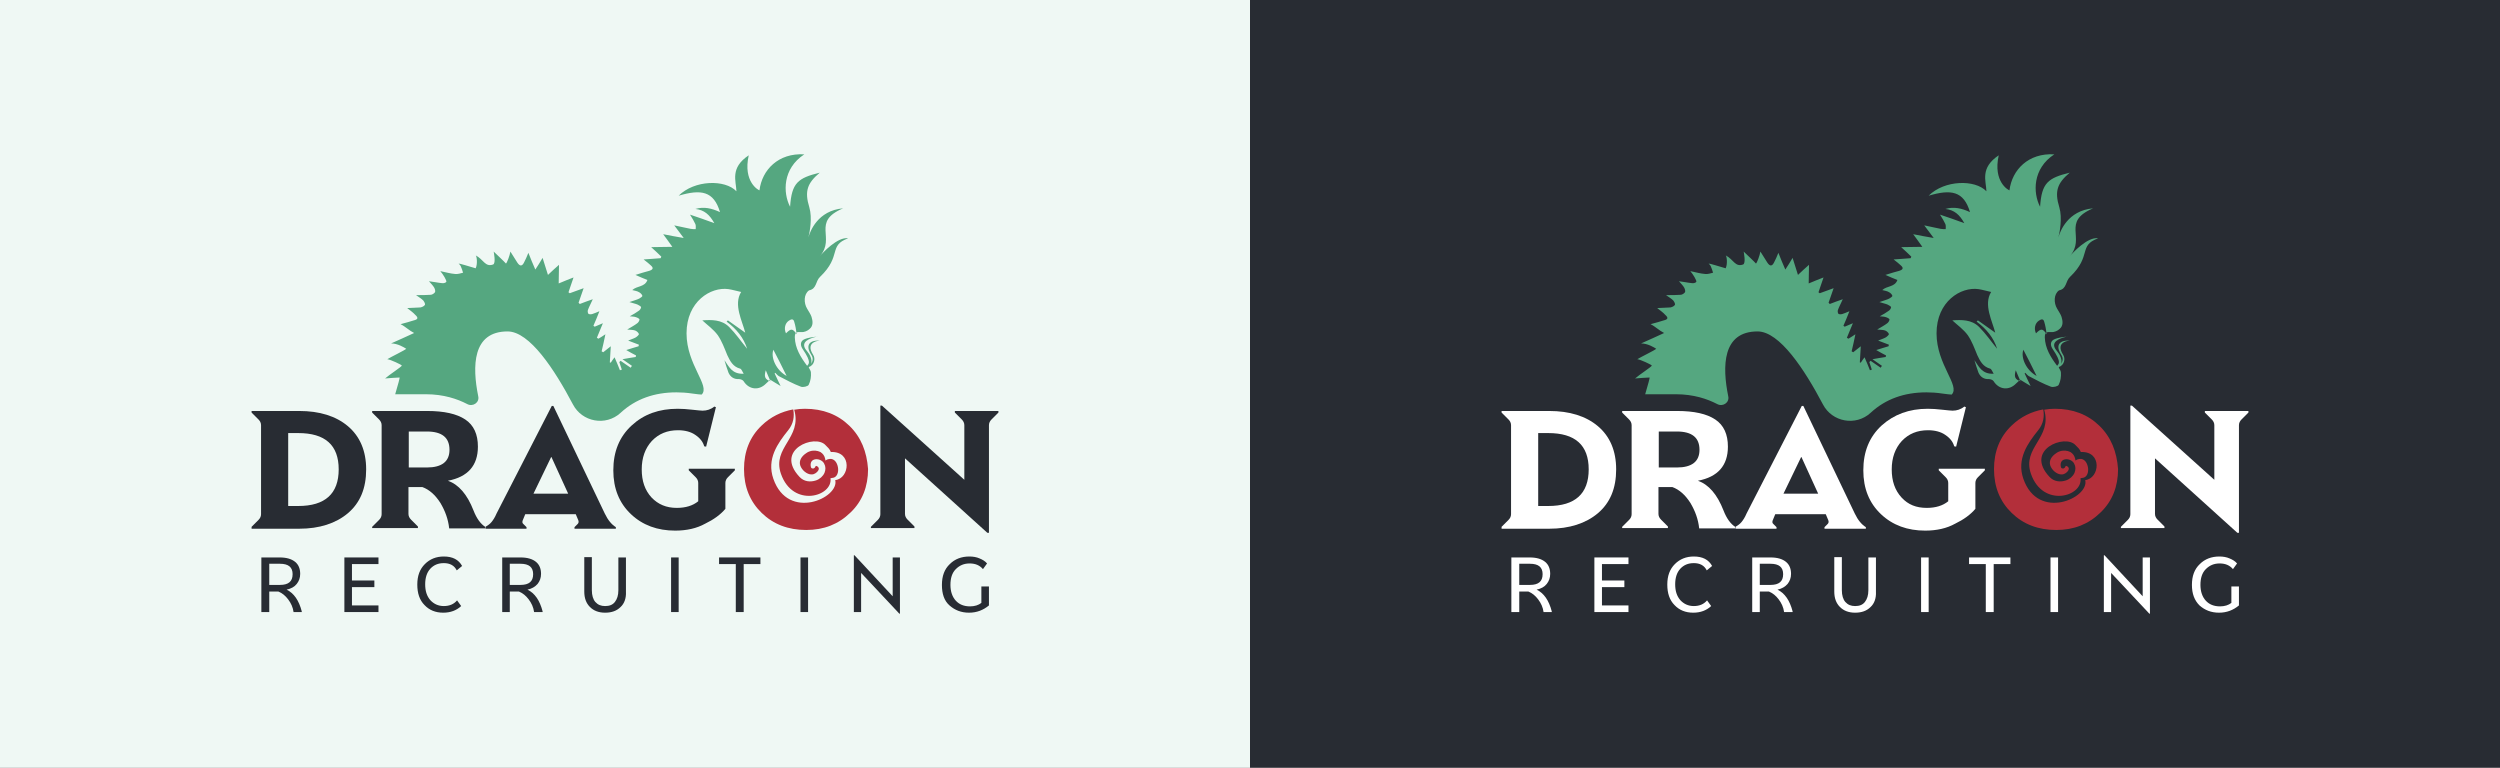
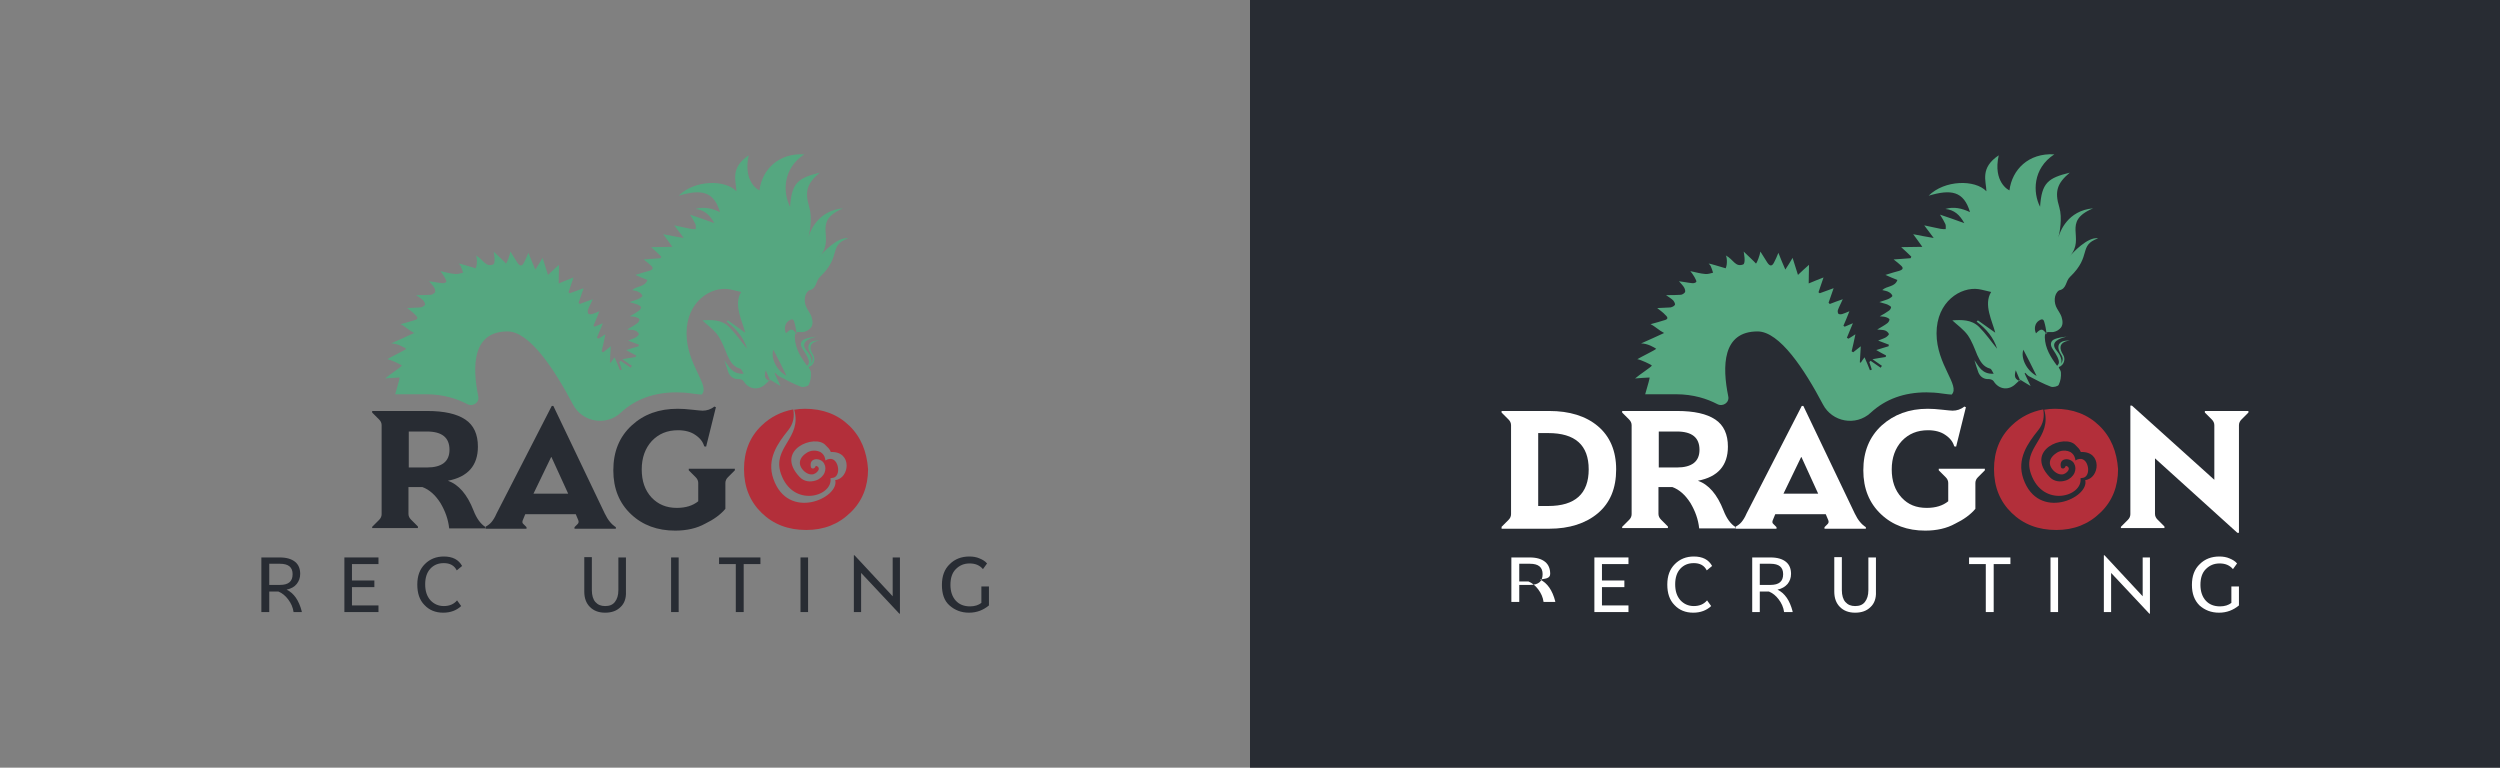
<svg xmlns="http://www.w3.org/2000/svg" version="1.1" id="Layer_1" x="0px" y="0px" viewBox="0 0 792 243.2" style="enable-background:new 0 0 792 243.2;" xml:space="preserve">
  <rect x="0" y="0" width="792" height="243.2" fill="#808080" stroke="none" />
  <style type="text/css">
	.st0{fill:#282C33;}
	.st1{fill-rule:evenodd;clip-rule:evenodd;fill:#55A780;}
	.st2{fill:#FFFFFF;}
	.st3{fill:#B32F3A;}
	.st4{fill:#EFF8F4;}
</style>
  <g>
    <rect x="396" class="st0" width="396" height="243.2" />
    <g>
      <g>
        <path class="st1" d="M655.8,87.7c7-6.7,2.5-9.9,8.9-12.2c-3.3-0.6-8.2,4.7-9,5.7c5.2-5.9-2.8-10.9,7.4-15.2     c-8.1,0.7-10.5,7.4-11,9.2c-0.1,0.3-0.1,0.5-0.1,0.5s0-0.2,0.1-0.5c0.4-1.5,1.3-6.1,0.3-9.5c-1.6-5.2-0.6-7.7,3.3-11     c-6.9,1.7-8.9,3.2-9.4,10.8c-2.3-4.4-2.4-12.1,4.5-16.6c-8.2-0.5-13.4,4.9-14.2,11.4c-0.2,0-5.3-2.6-3.4-11.1     c-6,4-4,8.1-3.9,11.4c-3.6-3.8-13.3-3.6-18.3,1.4c7.1-2.1,11.1-1.5,13.1,5.2c-2.6-1.2-5.1-1.8-7.8-1c2.8,0.3,4.5,1.8,6,4.5     c-2.7-1-5-1.8-7.7-2.7c0.8,1.3,1.3,2.1,1.7,3c0.2,0.5,0.1,1.1,0.1,1.6c-0.5,0-1.1,0-1.6-0.1c-1.6-0.3-3.2-0.7-5.2-1.1     c1.1,1.5,1.9,2.5,3,4c-2.5-0.4-4.4-0.8-6.5-1.2c1,1.3,1.8,2.5,2.9,4c-2.5,0-4.5,0.1-6.7,0.1c1.2,1.1,2.2,2,3.2,3     c-0.1,0.2-0.1,0.3-0.2,0.5c-1.7,0.1-3.4,0.3-5.4,0.4c1,0.8,1.7,1.3,2.3,1.9c0.9,0.8,0.7,1.3-0.5,1.7c-1.3,0.3-2.7,0.8-4.4,1.3     c1.5,0.7,2.6,1.1,3.8,1.6c-0.8,2.3-3.3,1.8-4.8,3.2c0.8,0.2,1.6,0.3,2.2,0.7c0.4,0.2,0.9,0.7,1,1.1c0.1,0.2-0.6,0.7-1,0.9     c-0.8,0.4-1.7,0.6-3.1,1.1c1.2,0.4,1.9,0.5,2.6,0.8c0.4,0.2,1.1,0.6,1.1,0.8c0,0.4-0.4,1-0.8,1.2c-0.8,0.6-1.7,1.1-2.8,1.7     c0.9,0.1,1.5,0.1,2,0.3c0.4,0.1,1.1,0.5,1.1,0.7c0,0.4-0.4,1-0.7,1.2c-0.9,0.7-1.9,1.2-3.2,2c1.1,0.1,1.9,0.1,2.5,0.3     c0.5,0.2,1,0.6,1.2,1.1c0.1,0.2-0.5,0.8-1,1.1c-0.7,0.4-1.5,0.6-2.4,1c1.3,0.5,2.4,0.9,3.4,1.3c0,0.2-0.1,0.3-0.1,0.5     c-1.2,0.4-2.5,0.7-3.9,1.2c1.2,0.7,2.1,1.2,3.1,1.7c0,0.2-0.1,0.3-0.1,0.5c-1.3,0.2-2.6,0.4-4.2,0.7c1.2,0.8,2.1,1.5,3,2.1     c-0.1,0.2-0.3,0.4-0.4,0.6c-1.1-0.7-2.1-1.5-3.2-2.2c-0.1,0.1-0.2,0.3-0.4,0.4c0.3,0.8,0.5,1.6,0.8,2.4c-0.2,0.1-0.4,0.1-0.6,0.2     c-0.5-1.3-1.1-2.7-1.7-4.1c-0.5,0.6-0.8,1.1-1.2,1.7c-0.1,0-0.2-0.1-0.3-0.1c0.1-1.7,0.2-3.3,0.3-5.1c-0.9,0.7-1.6,1.3-2.4,1.9     c-0.2-0.1-0.3-0.2-0.5-0.3c0.4-1.7,0.8-3.4,1.2-5.4c-0.9,0.6-1.5,1-2.2,1.4c-0.2-0.1-0.4-0.2-0.5-0.3c0.6-1.5,1.2-2.9,1.9-4.6     c-1,0.4-1.8,0.8-2.6,1.1c-0.1-0.1-0.3-0.2-0.4-0.3c0.3-0.7,0.6-1.4,0.9-2.1c0.3-0.7,0.6-1.5,1-2.5c-1,0.4-1.6,0.7-2.3,0.9     c-0.4,0.1-1,0.1-1.2-0.1c-0.2-0.3-0.3-0.9-0.1-1.3c0.4-1.1,1-2.1,1.5-3.3c-1.5,0.5-2.8,1-4.1,1.5c-0.1-0.1-0.3-0.2-0.4-0.4     c0.5-1.5,1-2.9,1.6-4.6c-1.6,0.6-3,1.1-4.4,1.6c-0.1-0.1-0.3-0.2-0.4-0.3c0.5-1.6,1.1-3.1,1.6-4.7c-1.6,0.6-3,1.2-4.7,1.9     c0-2.2,0.1-4,0.1-5.9c-1.2,1.1-2.3,2-3.5,3.2c-0.6-1.9-1.1-3.5-1.7-5.4c-0.8,1.3-1.4,2.4-2.3,3.7c-0.8-1.9-1.5-3.4-2.2-5.3     c-0.5,1.2-0.9,2.2-1.4,3.1c-0.6,1.2-1.3,1.2-2.1,0c-0.7-1.1-1.4-2.2-2.2-3.5c-0.2,1.3-1.1,3.6-1.4,3.8c-0.2-0.3-3.9-3.8-3.9-3.8     s0.8,3.8-0.2,4.1c-2.5,0.9-3-1.6-5.5-2.9c0.3,0.1,0.7,2.6,0,4.1c-1.7-0.5-5.3-1.6-5.4-1.5c0.3,0.3,0.6,0.6,0.7,0.9     c0.3,0.7,0.5,1.3,0.7,2c-0.8,0.2-1.7,0.5-2.5,0.4c-1.4-0.1-2.8-0.5-4.7-0.9c0.8,0.9,2.1,3,1.9,3.4c-0.2,0.3-0.9,0.5-1.4,0.4     c-1.2-0.1-2.4-0.4-4.1-0.6c0.8,0.9,1.3,1.4,1.7,2.1c0.2,0.4,0.4,1.1,0.2,1.4c-0.3,0.4-0.9,0.8-1.4,0.8c-1.4,0.1-2.9,0.1-4.6,0.1     c1,0.7,1.7,1.1,2.3,1.7c0.3,0.4,0.7,1.1,0.5,1.4c-0.2,0.4-0.9,0.7-1.4,0.8c-1.3,0.1-2.6,0.1-4.2,0.2c1,0.8,1.9,1.4,2.6,2.2     c1,0.9,0.8,1.4-0.5,1.7c-1.3,0.4-2.6,0.8-4.2,1.2c1.6,0.8,2.7,2,4.3,2.8c-2,0.9-5.4,2.5-7.3,3.3c2.1,0,4.2,1.3,4.8,1.7     c-0.5,0.5-4.9,2.6-6,3.3c1,0.1,4.4,1.7,4.6,2c0.1,0.3-4.1,3-5.3,4.1c1.2-0.1,3.8-0.3,4.6-0.3c0.1,0-0.5,2.3-1.4,5.3h9.7     c5.7,0,10,1.5,13.1,3.1c1.8,1,4-0.5,3.5-2.5c-1.9-9.4-1.9-20.5,9.3-20.5c7,0,14.9,12.1,20.7,23.1c2.9,5.6,10.4,7,15.1,2.7     l0.1-0.1c4.7-4.3,10.6-6.4,17.6-6.4c1.5,0,3.2,0.1,5.2,0.4c1.4,0.2,2.4,0.3,2.8,0.3c2.8-2.8-4.8-9.4-4.8-19.4     c0-10.1,7.7-14.8,13.3-14c1.3,0.2,2.6,0.6,4,0.9c-2.5,4,0.4,9.3,1.3,12.9c-2-1.4-3.7-2.6-5.5-3.9c-0.1,0.1-0.3,0.3-0.4,0.4     c3.1,2.3,5.4,5.1,6.5,8.6c-1.9-2.3-3.6-4.8-5.7-6.9c-2.4-2.4-5.6-2.3-8.5-2.1c1.5,1.4,3.5,2.8,4.9,4.7c1.3,1.9,2.1,4.1,3,6.3     c0.9,1.9,1.8,3.7,4.1,4.3c0.4,0.1,0.6,0.8,1.1,1.6c-3.7,0.2-4.7-2.3-6.1-4.3c0.4,1.3,0.8,2.7,1.3,4c0.6,1.3,1.7,2.1,3.3,2     c0.5,0,1.3,0.3,1.5,0.7c1.7,2.7,4.9,3,7.1,0.7c0.4-0.4,0.9-0.8,1.3-1.2c1,0.6,2,1.2,3.3,2c-0.8-1.6-1.3-2.8-1.9-4     c0.1-0.1,0.2-0.1,0.2-0.2c0.4,0.4,0.8,0.9,1.2,1.1c2.3,1.2,4.5,2.4,6.9,3.3c0.7,0.3,2.3-0.1,2.5-0.6c0.6-1.2,0.8-2.6,0.7-3.9     c0-0.6-0.6-1.2-0.7-1.7c1.8-0.6,2.2-2.7,1.4-3.9c-2.7-4.2,2-4.5,2.2-4.5c-4.6-0.2-4.1,2.6-2.8,4.5c0.8,1.2,0.4,2.2-0.1,2.9     c0.6-1.2-0.4-3.1-1.2-4c-2.2-2.5-0.2-3.7,2.1-4.4c0.5-0.1,0.9-0.3,1.4-0.3c-1.6,0.2-3.2,0.3-4.6,1c-1.2,0.7-1,2-0.3,3     c3,4.4,1.8,4.7,1.4,5.3c-2.1-2.8-3.8-5.6-3.9-9c0-1.6,0.5-1.8,2.1-1.7c0.9,0.1,2-0.4,2.6-1c1.2-1,1-2.5,0.6-3.8     c-0.3-0.9-0.9-1.7-1.4-2.6c-1.1-1.8-1.1-4.6,0.6-5.8C654.8,91.5,654.3,89.1,655.8,87.7z M638.6,117.3c0.5,1.3,1,2.3,1.5,3.5     C638.3,120.2,638,119.3,638.6,117.3z M641,110.8c1.3,2.5,2.7,5.2,4.2,8.3C641.9,117.3,640.1,113.3,641,110.8z M645,105.6     c-0.7-1.5-0.3-3.2,0.9-4c0.6-0.4,1.4-0.8,1.7,0.3c0.4,1.3,0.6,2.6,0.8,4C647.1,104,646.6,104,645,105.6z" />
        <g>
          <path class="st2" d="M475.7,167.4v-0.5l2.2-2.2c0.5-0.5,0.8-1.1,0.8-1.8v-28.2c0-0.7-0.3-1.3-0.8-1.8l-2.2-2.2v-0.5h15.1      c6.4,0,11.6,1.6,15.4,4.8c3.8,3.2,5.8,7.8,5.8,13.7c0,6-1.9,10.6-5.8,13.9c-3.8,3.2-9,4.9-15.4,4.9H475.7z M487.3,160.3h3.2      c8.5,0,12.8-3.9,12.8-11.6c0-7.7-4.3-11.5-12.8-11.5h-3.2V160.3z" />
          <path class="st2" d="M513.9,167.4v-0.5l2.2-2.2c0.5-0.5,0.8-1.1,0.8-1.8v-28.2c0-0.7-0.3-1.3-0.8-1.8l-2.2-2.2v-0.5h17.4      c5.4,0,9.4,0.9,12.1,2.7c2.7,1.8,4,4.7,4,8.6c0,6-3.2,9.6-9.5,10.8c3.4,1.2,6.1,4.3,8.1,9.4c1,2.6,2.3,4.3,3.7,5.2v0.5h-11.4      c-0.3-2.9-1.3-5.6-2.8-8.1c-1.6-2.5-3.5-4.2-5.7-5h-4.4v8.5c0,0.7,0.3,1.3,0.8,1.8l2.2,2.2v0.5H513.9z M525.5,148.1h5.7      c4.8,0,7.2-1.9,7.2-5.6c0-3.9-2.4-5.8-7.2-5.8h-5.7V148.1z" />
          <path class="st2" d="M549.8,167.4v-0.5c0.7-0.4,1.4-0.9,1.9-1.5c0.5-0.6,1.1-1.5,1.6-2.7l17.5-34.1h0.5l16.3,34.1      c1,2.1,2.2,3.5,3.5,4.3v0.5H578v-0.5l1-1c0.3-0.3,0.4-0.7,0.2-1.2l-0.8-1.9h-16l-0.7,1.7c-0.3,0.6-0.3,1.1,0.1,1.4l1,1v0.5      H549.8z M565,156.4h11l-5.3-11.6h-0.1L565,156.4z" />
          <path class="st2" d="M609.9,168.1c-5.6,0-10.3-1.7-14-5.2c-3.7-3.5-5.6-8.1-5.6-13.9c0-5.9,1.9-10.6,5.8-14.2      c3.9-3.5,8.7-5.3,14.6-5.3c1.3,0,2.9,0.1,4.6,0.3c1.8,0.2,2.9,0.3,3.3,0.3c1.3,0,2.6-0.4,3.7-1.3l0.5,0.2l-3.1,12.5l-0.6-0.1      c-0.4-1.4-1.3-2.6-2.8-3.6c-1.4-1-3.3-1.5-5.5-1.5c-3.4,0-6.1,1.1-8.3,3.4c-2.1,2.3-3.2,5.3-3.2,9c0,3.7,1,6.6,3.1,8.9      s4.7,3.3,8,3.3c2.8,0,5.1-0.7,6.8-2.1v-5.8c0-0.7-0.3-1.3-0.8-1.8l-2.2-2.2v-0.5h14.6v0.5l-2.2,2.2c-0.5,0.5-0.8,1.1-0.8,1.8      v8.2c-1.5,1.8-3.7,3.4-6.4,4.7C616.7,167.4,613.5,168.1,609.9,168.1z" />
          <path class="st2" d="M671.9,167.4v-0.5l2.2-2.2c0.5-0.5,0.8-1.1,0.8-1.8v-34.4h0.5l26.1,23.5v-17.3c0-0.7-0.3-1.3-0.8-1.8      l-2.2-2.2v-0.5h13.8v0.5l-2.2,2.2c-0.5,0.5-0.8,1.1-0.8,1.8v34.1h-0.5l-26.1-23.6v17.6c0,0.7,0.3,1.3,0.8,1.8l2.2,2.2v0.5H671.9      z" />
        </g>
        <path class="st3" d="M665.1,134.9c-3.7-3.6-8.4-5.4-14.1-5.4c-1.2,0-2.3,0.1-3.4,0.3c2.6,9-7.1,11.9-4.2,20.3     c3.8,10.9,16.5,7.2,15.7,1.4l0.6-0.1c0.2,0,0.3-0.1,0.5-0.1c1.3-0.5,1.6-2.4,1.1-3.9c-0.4-1.3-1.4-2.4-3-1.9     c-0.1,0-0.2,0.1-0.3,0.1l-0.5,0.3l-0.1-0.6c-0.2-0.9-0.7-1.6-1.5-2.1c-1-0.5-2.3-0.6-3.4-0.2c-0.4,0.1-0.7,0.3-1,0.5     c-1.7,1.1-2.4,2.5-2,3.9c0.5,1.6,2.2,2.9,3.5,2.9c0.3,0,0.5,0,0.8-0.1c0.8-0.3,1.5-1,1.6-1.6c0-0.3-0.1-0.6-0.4-0.8     c-0.3-0.2-0.4-0.2-0.5-0.2c-0.1,0-0.2,0.2-0.2,0.3c-0.1,0.2-0.3,0.4-0.5,0.5c-0.6,0.1-0.8-0.1-0.9-0.4c-0.3-1.2,0.1-2.1,1-2.4     c1.1-0.4,2.7,0.2,3.2,1.3c0.5,0.9,0.5,1.9,0.1,2.9c-0.5,1.1-1.5,2-2.7,2.4c-1.8,0.6-3.8,0.4-5.2-1.1c-8.1-8.6,4.9-13.7,8.2-10.1     c0.7,0.7,1.4,1.3,1.7,2.2c6.9-0.3,6,8.4,1.4,8.9c1.4,5.6-14.9,13.1-19.6-0.4c-2.2-6.3,1.4-11.3,4.7-15.4c1.7-2.1,2-4.4,1.6-6.6     c-3.8,0.7-7.2,2.4-10,5.1c-3.8,3.6-5.6,8.3-5.6,13.8c0,5.7,1.9,10.3,5.6,13.9c3.7,3.6,8.4,5.4,14.1,5.4c5.6,0,10.2-1.8,14-5.5     c3.8-3.6,5.6-8.3,5.6-13.8C670.6,143.1,668.8,138.5,665.1,134.9z" />
      </g>
      <g>
-         <path class="st2" d="M478.8,193.9v-17.3h5.8c2.2,0,3.8,0.5,4.9,1.4c1.1,0.9,1.6,2.2,1.6,3.8c0,1.3-0.4,2.3-1.1,3.2     s-1.8,1.5-3.2,1.8c2.3,1.1,3.9,3.4,4.8,6.9v0.2H489c-0.2-1.5-0.8-2.8-1.7-4s-1.9-2-3.1-2.5h-2.9v6.5H478.8z M481.3,185.3h3.4     c2.7,0,4-1.1,4-3.4c0-2.2-1.3-3.3-4-3.3h-3.4V185.3z" />
+         <path class="st2" d="M478.8,193.9v-17.3h5.8c2.2,0,3.8,0.5,4.9,1.4c1.1,0.9,1.6,2.2,1.6,3.8s-1.8,1.5-3.2,1.8c2.3,1.1,3.9,3.4,4.8,6.9v0.2H489c-0.2-1.5-0.8-2.8-1.7-4s-1.9-2-3.1-2.5h-2.9v6.5H478.8z M481.3,185.3h3.4     c2.7,0,4-1.1,4-3.4c0-2.2-1.3-3.3-4-3.3h-3.4V185.3z" />
        <path class="st2" d="M505.1,193.9v-17.3h10.8v2.1h-8.4v5.2h7.1v2.1h-7.1v5.8h8.4v2.1H505.1z" />
        <path class="st2" d="M536.4,194.1c-2.4,0-4.4-0.8-5.9-2.4c-1.6-1.6-2.3-3.8-2.3-6.5c0-2.8,0.8-4.9,2.4-6.5c1.6-1.6,3.6-2.4,6-2.4     c2.8,0,4.7,1,5.8,3l-1.7,1.4c-0.8-1.6-2.2-2.3-4.1-2.3c-1.8,0-3.2,0.6-4.3,1.8c-1.1,1.2-1.6,2.9-1.6,4.9c0,2.1,0.5,3.7,1.6,5     c1.1,1.2,2.5,1.9,4.3,1.9c1.8,0,3.2-0.6,4.2-1.8l1.3,1.8C540.6,193.4,538.7,194.1,536.4,194.1z" />
        <path class="st2" d="M555.1,193.9v-17.3h5.8c2.2,0,3.8,0.5,4.9,1.4c1.1,0.9,1.6,2.2,1.6,3.8c0,1.3-0.4,2.3-1.1,3.2     c-0.8,0.9-1.8,1.5-3.2,1.8c2.3,1.1,3.9,3.4,4.8,6.9v0.2h-2.7c-0.2-1.5-0.8-2.8-1.7-4s-1.9-2-3.1-2.5h-2.9v6.5H555.1z      M557.5,185.3h3.4c2.7,0,4-1.1,4-3.4c0-2.2-1.3-3.3-4-3.3h-3.4V185.3z" />
        <path class="st2" d="M592.6,192.3c-1.2,1.2-2.8,1.8-4.9,1.8c-2,0-3.6-0.6-4.8-1.8c-1.2-1.2-1.8-2.8-1.8-4.9v-10.9h2.4V187     c0,1.6,0.4,2.9,1.1,3.7c0.8,0.9,1.8,1.3,3.1,1.3c1.4,0,2.4-0.4,3.1-1.3c0.7-0.9,1.1-2.1,1.1-3.7v-10.4h2.4v10.9     C594.4,189.5,593.8,191.2,592.6,192.3z" />
-         <path class="st2" d="M608.6,193.9v-17.3h2.4v17.3H608.6z" />
        <path class="st2" d="M629.1,193.9v-15.2h-5.3v-2.1h13.1v2.1h-5.3v15.2H629.1z" />
        <path class="st2" d="M649.6,193.9v-17.3h2.4v17.3H649.6z" />
        <path class="st2" d="M666.5,193.9v-18h0.2l12.1,13v-12.3h2.3v17.8h-0.2l-12.1-12.9v12.4H666.5z" />
        <path class="st2" d="M703,194.1c-2.5,0-4.5-0.8-6.2-2.3c-1.6-1.6-2.4-3.7-2.4-6.5c0-2.8,0.8-5,2.5-6.6c1.6-1.6,3.7-2.4,6.2-2.4     c1.2,0,2.3,0.2,3.2,0.6c1,0.4,1.8,0.9,2.4,1.6l-1.3,1.8c-1-1.2-2.4-1.8-4.2-1.8c-1.8,0-3.2,0.6-4.4,1.8c-1.2,1.2-1.7,2.9-1.7,5     c0,2.1,0.6,3.8,1.7,5c1.1,1.2,2.6,1.8,4.5,1.8c1.5,0,2.7-0.4,3.6-1.1v-5.2h2.4v6C707.5,193.3,705.4,194.1,703,194.1z" />
      </g>
    </g>
  </g>
  <g>
-     <rect class="st4" width="396" height="243.2" />
    <g>
      <g>
        <path class="st1" d="M259.8,87.7c7-6.7,2.5-9.9,8.9-12.2c-3.3-0.6-8.2,4.7-9,5.7c5.2-5.9-2.8-10.9,7.4-15.2     c-8.1,0.7-10.5,7.4-11,9.2c-0.1,0.3-0.1,0.5-0.1,0.5s0-0.2,0.1-0.5c0.4-1.5,1.3-6.1,0.3-9.5c-1.6-5.2-0.6-7.7,3.3-11     c-6.9,1.7-8.9,3.2-9.4,10.8c-2.3-4.4-2.4-12.1,4.5-16.6c-8.2-0.5-13.4,4.9-14.2,11.4c-0.2,0-5.3-2.6-3.4-11.1     c-6,4-4,8.1-3.9,11.4c-3.6-3.8-13.3-3.6-18.3,1.4c7.1-2.1,11.1-1.5,13.1,5.2c-2.6-1.2-5.1-1.8-7.8-1c2.8,0.3,4.5,1.8,6,4.5     c-2.7-1-5-1.8-7.7-2.7c0.8,1.3,1.3,2.1,1.7,3c0.2,0.5,0.1,1.1,0.1,1.6c-0.5,0-1.1,0-1.6-0.1c-1.6-0.3-3.2-0.7-5.2-1.1     c1.1,1.5,1.9,2.5,3,4c-2.5-0.4-4.4-0.8-6.5-1.2c1,1.3,1.8,2.5,2.9,4c-2.5,0-4.5,0.1-6.7,0.1c1.2,1.1,2.2,2,3.2,3     c-0.1,0.2-0.1,0.3-0.2,0.5c-1.7,0.1-3.4,0.3-5.4,0.4c1,0.8,1.7,1.3,2.3,1.9c0.9,0.8,0.7,1.3-0.5,1.7c-1.3,0.3-2.7,0.8-4.4,1.3     c1.5,0.7,2.6,1.1,3.8,1.6c-0.8,2.3-3.3,1.8-4.8,3.2c0.8,0.2,1.6,0.3,2.2,0.7c0.4,0.2,0.9,0.7,1,1.1c0.1,0.2-0.6,0.7-1,0.9     c-0.8,0.4-1.7,0.6-3.1,1.1c1.2,0.4,1.9,0.5,2.6,0.8c0.4,0.2,1.1,0.6,1.1,0.8c0,0.4-0.4,1-0.8,1.2c-0.8,0.6-1.7,1.1-2.8,1.7     c0.9,0.1,1.5,0.1,2,0.3c0.4,0.1,1.1,0.5,1.1,0.7c0,0.4-0.4,1-0.7,1.2c-0.9,0.7-1.9,1.2-3.2,2c1.1,0.1,1.9,0.1,2.5,0.3     c0.5,0.2,1,0.6,1.2,1.1c0.1,0.2-0.5,0.8-1,1.1c-0.7,0.4-1.5,0.6-2.4,1c1.3,0.5,2.4,0.9,3.4,1.3c0,0.2-0.1,0.3-0.1,0.5     c-1.2,0.4-2.5,0.7-3.9,1.2c1.2,0.7,2.1,1.2,3.1,1.7c0,0.2-0.1,0.3-0.1,0.5c-1.3,0.2-2.6,0.4-4.2,0.7c1.2,0.8,2.1,1.5,3,2.1     c-0.1,0.2-0.3,0.4-0.4,0.6c-1.1-0.7-2.1-1.5-3.2-2.2c-0.1,0.1-0.2,0.3-0.4,0.4c0.3,0.8,0.5,1.6,0.8,2.4c-0.2,0.1-0.4,0.1-0.6,0.2     c-0.5-1.3-1.1-2.7-1.7-4.1c-0.5,0.6-0.8,1.1-1.2,1.7c-0.1,0-0.2-0.1-0.3-0.1c0.1-1.7,0.2-3.3,0.3-5.1c-0.9,0.7-1.6,1.3-2.4,1.9     c-0.2-0.1-0.3-0.2-0.5-0.3c0.4-1.7,0.8-3.4,1.2-5.4c-0.9,0.6-1.5,1-2.2,1.4c-0.2-0.1-0.4-0.2-0.5-0.3c0.6-1.5,1.2-2.9,1.9-4.6     c-1,0.4-1.8,0.8-2.6,1.1c-0.1-0.1-0.3-0.2-0.4-0.3c0.3-0.7,0.6-1.4,0.9-2.1c0.3-0.7,0.6-1.5,1-2.5c-1,0.4-1.6,0.7-2.3,0.9     c-0.4,0.1-1,0.1-1.2-0.1c-0.2-0.3-0.3-0.9-0.1-1.3c0.4-1.1,1-2.1,1.5-3.3c-1.5,0.5-2.8,1-4.1,1.5c-0.1-0.1-0.3-0.2-0.4-0.4     c0.5-1.5,1-2.9,1.6-4.6c-1.6,0.6-3,1.1-4.4,1.6c-0.1-0.1-0.3-0.2-0.4-0.3c0.5-1.6,1.1-3.1,1.6-4.7c-1.6,0.6-3,1.2-4.7,1.9     c0-2.2,0.1-4,0.1-5.9c-1.2,1.1-2.3,2-3.5,3.2c-0.6-1.9-1.1-3.5-1.7-5.4c-0.8,1.3-1.4,2.4-2.3,3.7c-0.8-1.9-1.5-3.4-2.2-5.3     c-0.5,1.2-0.9,2.2-1.4,3.1c-0.6,1.2-1.3,1.2-2.1,0c-0.7-1.1-1.4-2.2-2.2-3.5c-0.2,1.3-1.1,3.6-1.4,3.8c-0.2-0.3-3.9-3.8-3.9-3.8     s0.8,3.8-0.2,4.1c-2.5,0.9-3-1.6-5.5-2.9c0.3,0.1,0.7,2.6,0,4.1c-1.7-0.5-5.3-1.6-5.4-1.5c0.3,0.3,0.6,0.6,0.7,0.9     c0.3,0.7,0.5,1.3,0.7,2c-0.8,0.2-1.7,0.5-2.5,0.4c-1.4-0.1-2.8-0.5-4.7-0.9c0.8,0.9,2.1,3,1.9,3.4c-0.2,0.3-0.9,0.5-1.4,0.4     c-1.2-0.1-2.4-0.4-4.1-0.6c0.8,0.9,1.3,1.4,1.7,2.1c0.2,0.4,0.4,1.1,0.2,1.4c-0.3,0.4-0.9,0.8-1.4,0.8c-1.4,0.1-2.9,0.1-4.6,0.1     c1,0.7,1.7,1.1,2.3,1.7c0.3,0.4,0.7,1.1,0.5,1.4c-0.2,0.4-0.9,0.7-1.4,0.8c-1.3,0.1-2.6,0.1-4.2,0.2c1,0.8,1.9,1.4,2.6,2.2     c1,0.9,0.8,1.4-0.5,1.7c-1.3,0.4-2.6,0.8-4.2,1.2c1.6,0.8,2.7,2,4.3,2.8c-2,0.9-5.4,2.5-7.3,3.3c2.1,0,4.2,1.3,4.8,1.7     c-0.5,0.5-4.9,2.6-6,3.3c1,0.1,4.4,1.7,4.6,2c0.1,0.3-4.1,3-5.3,4.1c1.2-0.1,3.8-0.3,4.6-0.3c0.1,0-0.5,2.3-1.4,5.3h9.7     c5.7,0,10,1.5,13.1,3.1c1.8,1,4-0.5,3.5-2.5c-1.9-9.4-1.9-20.5,9.3-20.5c7,0,14.9,12.1,20.7,23.1c2.9,5.6,10.4,7,15.1,2.7     l0.1-0.1c4.7-4.3,10.6-6.4,17.6-6.4c1.5,0,3.2,0.1,5.2,0.4c1.4,0.2,2.4,0.3,2.8,0.3c2.8-2.8-4.8-9.4-4.8-19.4     c0-10.1,7.7-14.8,13.3-14c1.3,0.2,2.6,0.6,4,0.9c-2.5,4,0.4,9.3,1.3,12.9c-2-1.4-3.7-2.6-5.5-3.9c-0.1,0.1-0.3,0.3-0.4,0.4     c3.1,2.3,5.4,5.1,6.5,8.6c-1.9-2.3-3.6-4.8-5.7-6.9c-2.4-2.4-5.6-2.3-8.5-2.1c1.5,1.4,3.5,2.8,4.9,4.7c1.3,1.9,2.1,4.1,3,6.3     c0.9,1.9,1.8,3.7,4.1,4.3c0.4,0.1,0.6,0.8,1.1,1.6c-3.7,0.2-4.7-2.3-6.1-4.3c0.4,1.3,0.8,2.7,1.3,4c0.6,1.3,1.7,2.1,3.3,2     c0.5,0,1.3,0.3,1.5,0.7c1.7,2.7,4.9,3,7.1,0.7c0.4-0.4,0.9-0.8,1.3-1.2c1,0.6,2,1.2,3.3,2c-0.8-1.6-1.3-2.8-1.9-4     c0.1-0.1,0.2-0.1,0.2-0.2c0.4,0.4,0.8,0.9,1.2,1.1c2.3,1.2,4.5,2.4,6.9,3.3c0.7,0.3,2.3-0.1,2.5-0.6c0.6-1.2,0.8-2.6,0.7-3.9     c0-0.6-0.6-1.2-0.7-1.7c1.8-0.6,2.2-2.7,1.4-3.9c-2.7-4.2,2-4.5,2.2-4.5c-4.6-0.2-4.1,2.6-2.8,4.5c0.8,1.2,0.4,2.2-0.1,2.9     c0.6-1.2-0.4-3.1-1.2-4c-2.2-2.5-0.2-3.7,2.1-4.4c0.5-0.1,0.9-0.3,1.4-0.3c-1.6,0.2-3.2,0.3-4.6,1c-1.2,0.7-1,2-0.3,3     c3,4.4,1.8,4.7,1.4,5.3c-2.1-2.8-3.8-5.6-3.9-9c0-1.6,0.5-1.8,2.1-1.7c0.9,0.1,2-0.4,2.6-1c1.2-1,1-2.5,0.6-3.8     c-0.3-0.9-0.9-1.7-1.4-2.6c-1.1-1.8-1.1-4.6,0.6-5.8C258.8,91.5,258.3,89.1,259.8,87.7z M242.6,117.3c0.5,1.3,1,2.3,1.5,3.5     C242.3,120.2,242,119.3,242.6,117.3z M245,110.8c1.3,2.5,2.7,5.2,4.2,8.3C245.9,117.3,244.1,113.3,245,110.8z M249,105.6     c-0.7-1.5-0.3-3.2,0.9-4c0.6-0.4,1.4-0.8,1.7,0.3c0.4,1.3,0.6,2.6,0.8,4C251.1,104,250.6,104,249,105.6z" />
        <g>
-           <path class="st0" d="M79.7,167.4v-0.5l2.2-2.2c0.5-0.5,0.8-1.1,0.8-1.8v-28.2c0-0.7-0.3-1.3-0.8-1.8l-2.2-2.2v-0.5h15.1      c6.4,0,11.6,1.6,15.4,4.8c3.8,3.2,5.8,7.8,5.8,13.7c0,6-1.9,10.6-5.8,13.9c-3.8,3.2-9,4.9-15.4,4.9H79.7z M91.3,160.3h3.2      c8.5,0,12.8-3.9,12.8-11.6c0-7.7-4.3-11.5-12.8-11.5h-3.2V160.3z" />
          <path class="st0" d="M117.9,167.4v-0.5l2.2-2.2c0.5-0.5,0.8-1.1,0.8-1.8v-28.2c0-0.7-0.3-1.3-0.8-1.8l-2.2-2.2v-0.5h17.4      c5.4,0,9.4,0.9,12.1,2.7c2.7,1.8,4,4.7,4,8.6c0,6-3.2,9.6-9.5,10.8c3.4,1.2,6.1,4.3,8.1,9.4c1,2.6,2.3,4.3,3.7,5.2v0.5h-11.4      c-0.3-2.9-1.3-5.6-2.8-8.1c-1.6-2.5-3.5-4.2-5.7-5h-4.4v8.5c0,0.7,0.3,1.3,0.8,1.8l2.2,2.2v0.5H117.9z M129.5,148.1h5.7      c4.8,0,7.2-1.9,7.2-5.6c0-3.9-2.4-5.8-7.2-5.8h-5.7V148.1z" />
          <path class="st0" d="M153.8,167.4v-0.5c0.7-0.4,1.4-0.9,1.9-1.5c0.5-0.6,1.1-1.5,1.6-2.7l17.5-34.1h0.5l16.3,34.1      c1,2.1,2.2,3.5,3.5,4.3v0.5H182v-0.5l1-1c0.3-0.3,0.4-0.7,0.2-1.2l-0.8-1.9h-16l-0.7,1.7c-0.3,0.6-0.3,1.1,0.1,1.4l1,1v0.5      H153.8z M169,156.4h11l-5.3-11.6h-0.1L169,156.4z" />
          <path class="st0" d="M213.9,168.1c-5.6,0-10.3-1.7-14-5.2s-5.6-8.1-5.6-13.9c0-5.9,1.9-10.6,5.8-14.2s8.7-5.3,14.6-5.3      c1.3,0,2.9,0.1,4.6,0.3c1.8,0.2,2.9,0.3,3.3,0.3c1.3,0,2.6-0.4,3.7-1.3l0.5,0.2l-3.1,12.5l-0.6-0.1c-0.4-1.4-1.3-2.6-2.8-3.6      c-1.4-1-3.3-1.5-5.5-1.5c-3.4,0-6.1,1.1-8.3,3.4c-2.1,2.3-3.2,5.3-3.2,9c0,3.7,1,6.6,3.1,8.9c2.1,2.2,4.7,3.3,8,3.3      c2.8,0,5.1-0.7,6.8-2.1v-5.8c0-0.7-0.3-1.3-0.8-1.8l-2.2-2.2v-0.5h14.6v0.5l-2.2,2.2c-0.5,0.5-0.8,1.1-0.8,1.8v8.2      c-1.5,1.8-3.7,3.4-6.4,4.7C220.7,167.4,217.5,168.1,213.9,168.1z" />
-           <path class="st0" d="M275.9,167.4v-0.5l2.2-2.2c0.5-0.5,0.8-1.1,0.8-1.8v-34.4h0.5l26.1,23.5v-17.3c0-0.7-0.3-1.3-0.8-1.8      l-2.2-2.2v-0.5h13.8v0.5l-2.2,2.2c-0.5,0.5-0.8,1.1-0.8,1.8v34.1h-0.5l-26.1-23.6v17.6c0,0.7,0.3,1.3,0.8,1.8l2.2,2.2v0.5H275.9      z" />
        </g>
        <path class="st3" d="M269.1,134.9c-3.7-3.6-8.4-5.4-14.1-5.4c-1.2,0-2.3,0.1-3.4,0.3c2.6,9-7.1,11.9-4.2,20.3     c3.8,10.9,16.5,7.2,15.7,1.4l0.6-0.1c0.2,0,0.3-0.1,0.5-0.1c1.3-0.5,1.6-2.4,1.1-3.9c-0.4-1.3-1.4-2.4-3-1.9     c-0.1,0-0.2,0.1-0.3,0.1l-0.5,0.3l-0.1-0.6c-0.2-0.9-0.7-1.6-1.5-2.1c-1-0.5-2.3-0.6-3.4-0.2c-0.4,0.1-0.7,0.3-1,0.5     c-1.7,1.1-2.4,2.5-2,3.9c0.5,1.6,2.2,2.9,3.5,2.9c0.3,0,0.5,0,0.8-0.1c0.8-0.3,1.5-1,1.6-1.6c0-0.3-0.1-0.6-0.4-0.8     c-0.3-0.2-0.4-0.2-0.5-0.2c-0.1,0-0.2,0.2-0.2,0.3c-0.1,0.2-0.3,0.4-0.5,0.5c-0.6,0.1-0.8-0.1-0.9-0.4c-0.3-1.2,0.1-2.1,1-2.4     c1.1-0.4,2.7,0.2,3.2,1.3c0.5,0.9,0.5,1.9,0.1,2.9c-0.5,1.1-1.5,2-2.7,2.4c-1.8,0.6-3.8,0.4-5.2-1.1c-8.1-8.6,4.9-13.7,8.2-10.1     c0.7,0.7,1.4,1.3,1.7,2.2c6.9-0.3,6,8.4,1.4,8.9c1.4,5.6-14.9,13.1-19.6-0.4c-2.2-6.3,1.4-11.3,4.7-15.4c1.7-2.1,2-4.4,1.6-6.6     c-3.8,0.7-7.2,2.4-10,5.1c-3.8,3.6-5.6,8.3-5.6,13.8c0,5.7,1.9,10.3,5.6,13.9c3.7,3.6,8.4,5.4,14.1,5.4c5.6,0,10.2-1.8,14-5.5     c3.8-3.6,5.6-8.3,5.6-13.8C274.6,143.1,272.8,138.5,269.1,134.9z" />
      </g>
      <g>
        <path class="st0" d="M82.8,193.9v-17.3h5.8c2.2,0,3.8,0.5,4.9,1.4c1.1,0.9,1.6,2.2,1.6,3.8c0,1.3-0.4,2.3-1.1,3.2     s-1.8,1.5-3.2,1.8c2.3,1.1,3.9,3.4,4.8,6.9v0.2H93c-0.2-1.5-0.8-2.8-1.7-4s-1.9-2-3.1-2.5h-2.9v6.5H82.8z M85.3,185.3h3.4     c2.7,0,4-1.1,4-3.4c0-2.2-1.3-3.3-4-3.3h-3.4V185.3z" />
        <path class="st0" d="M109.1,193.9v-17.3h10.8v2.1h-8.4v5.2h7.1v2.1h-7.1v5.8h8.4v2.1H109.1z" />
        <path class="st0" d="M140.4,194.1c-2.4,0-4.4-0.8-5.9-2.4c-1.6-1.6-2.3-3.8-2.3-6.5c0-2.8,0.8-4.9,2.4-6.5c1.6-1.6,3.6-2.4,6-2.4     c2.8,0,4.7,1,5.8,3l-1.7,1.4c-0.8-1.6-2.2-2.3-4.1-2.3c-1.8,0-3.2,0.6-4.3,1.8c-1.1,1.2-1.6,2.9-1.6,4.9c0,2.1,0.5,3.7,1.6,5     c1.1,1.2,2.5,1.9,4.3,1.9c1.8,0,3.2-0.6,4.2-1.8l1.3,1.8C144.6,193.4,142.7,194.1,140.4,194.1z" />
-         <path class="st0" d="M159.1,193.9v-17.3h5.8c2.2,0,3.8,0.5,4.9,1.4c1.1,0.9,1.6,2.2,1.6,3.8c0,1.3-0.4,2.3-1.1,3.2     c-0.8,0.9-1.8,1.5-3.2,1.8c2.3,1.1,3.9,3.4,4.8,6.9v0.2h-2.7c-0.2-1.5-0.8-2.8-1.7-4s-1.9-2-3.1-2.5h-2.9v6.5H159.1z      M161.5,185.3h3.4c2.7,0,4-1.1,4-3.4c0-2.2-1.3-3.3-4-3.3h-3.4V185.3z" />
        <path class="st0" d="M196.6,192.3c-1.2,1.2-2.8,1.8-4.9,1.8c-2,0-3.6-0.6-4.8-1.8c-1.2-1.2-1.8-2.8-1.8-4.9v-10.9h2.4V187     c0,1.6,0.4,2.9,1.1,3.7c0.8,0.9,1.8,1.3,3.1,1.3c1.4,0,2.4-0.4,3.1-1.3c0.7-0.9,1.1-2.1,1.1-3.7v-10.4h2.4v10.9     C198.4,189.5,197.8,191.2,196.6,192.3z" />
        <path class="st0" d="M212.6,193.9v-17.3h2.4v17.3H212.6z" />
        <path class="st0" d="M233.1,193.9v-15.2h-5.3v-2.1h13.1v2.1h-5.3v15.2H233.1z" />
        <path class="st0" d="M253.6,193.9v-17.3h2.4v17.3H253.6z" />
        <path class="st0" d="M270.5,193.9v-18h0.2l12.1,13v-12.3h2.3v17.8h-0.2l-12.1-12.9v12.4H270.5z" />
        <path class="st0" d="M307,194.1c-2.5,0-4.5-0.8-6.2-2.3s-2.4-3.7-2.4-6.5c0-2.8,0.8-5,2.5-6.6c1.6-1.6,3.7-2.4,6.2-2.4     c1.2,0,2.3,0.2,3.2,0.6c1,0.4,1.8,0.9,2.4,1.6l-1.3,1.8c-1-1.2-2.4-1.8-4.2-1.8c-1.8,0-3.2,0.6-4.4,1.8c-1.2,1.2-1.7,2.9-1.7,5     c0,2.1,0.6,3.8,1.7,5c1.1,1.2,2.6,1.8,4.5,1.8c1.5,0,2.7-0.4,3.6-1.1v-5.2h2.4v6C311.5,193.3,309.4,194.1,307,194.1z" />
      </g>
    </g>
  </g>
</svg>